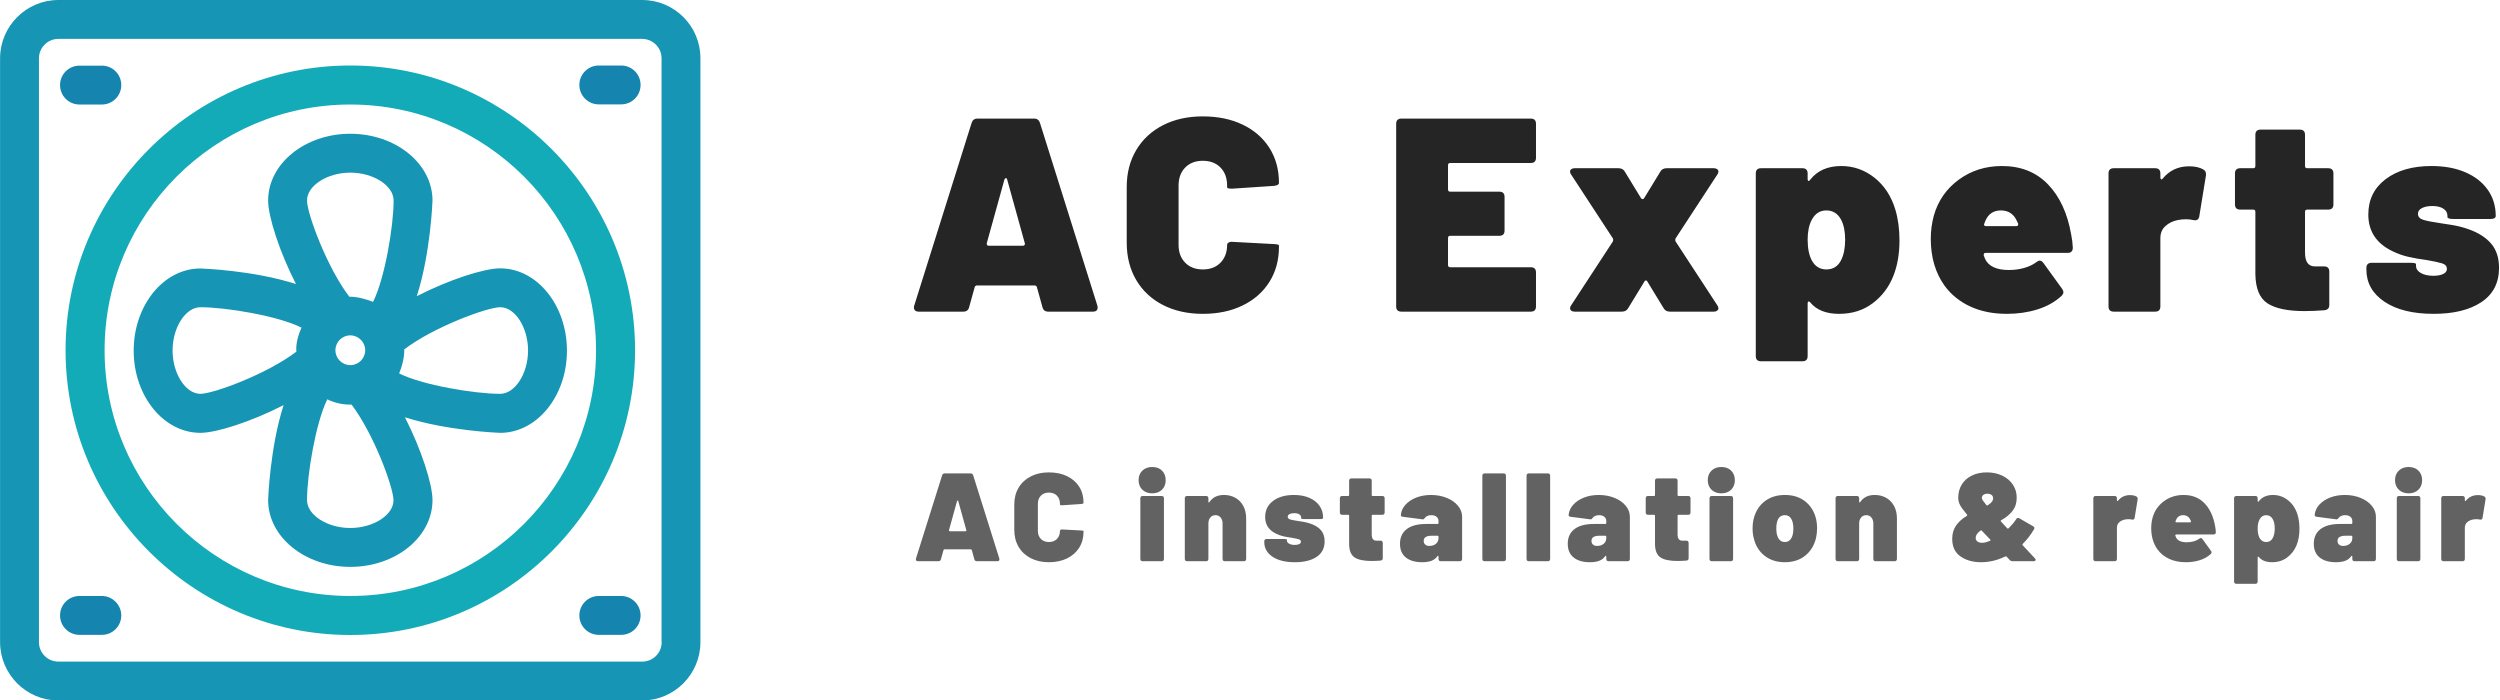
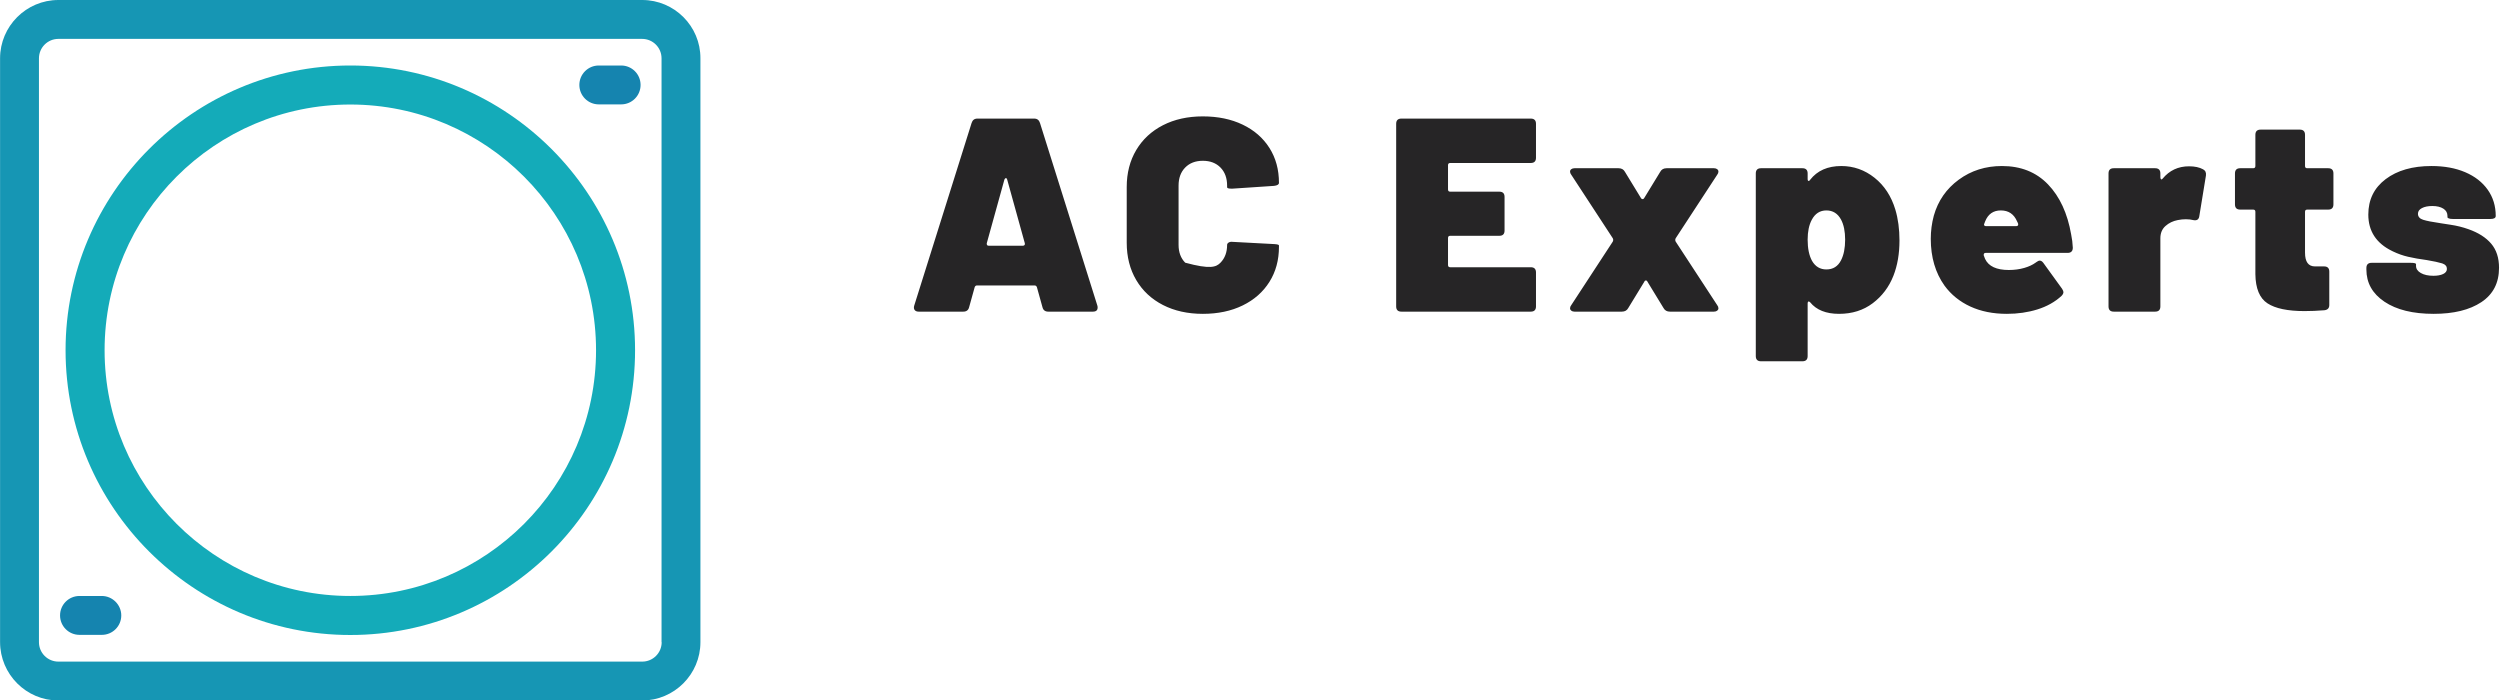
<svg xmlns="http://www.w3.org/2000/svg" width="1813px" height="508px" viewBox="0 0 1813 508" version="1.1">
  <title>Group Copy 3</title>
  <desc>Created with Sketch.</desc>
  <g id="Page-1" stroke="none" stroke-width="1" fill="none" fill-rule="evenodd">
    <g id="Group-Copy-3" fill-rule="nonzero">
      <g id="air-conditioner">
-         <path d="M362.75,194.6 C350.95,194.6 325.45,202.9 302.25,214.8 C312.25,183.9 313.65,145.9 313.65,145.4 C313.65,118.7 286.95,97 254.05,97 C221.15,97 194.45,118.7 194.45,145.4 C194.45,157.2 202.75,182.8 214.65,206 C183.75,196 145.95,194.7 145.35,194.7 C118.65,194.7 96.95,221.4 96.95,254.3 C96.95,287.2 118.65,313.9 145.35,313.9 C157.05,313.9 182.45,305.7 205.65,293.8 C195.75,324.6 194.45,362.2 194.45,362.7 C194.45,389.4 221.15,411.1 254.05,411.1 C286.95,411.1 313.65,389.4 313.65,362.7 C313.65,351 305.45,325.7 293.65,302.6 C324.45,312.5 362.15,313.9 362.75,313.9 C389.45,313.9 411.15,287.2 411.15,254.3 C411.15,221.4 389.45,194.6 362.75,194.6 Z M214.95,255 C193.65,271.3 154.65,285.6 145.35,285.6 C134.55,285.6 125.15,270.9 125.15,254.2 C125.15,237.5 134.55,222.8 145.35,222.8 C163.95,222.8 201.75,229.1 218.65,237.6 C213.85,248.2 214.95,254.8 214.95,255 Z M254.05,382.9 C237.35,382.9 222.65,373.5 222.65,362.7 C222.65,344.2 228.95,306.6 237.35,289.6 C242.75,292.2 248.75,293.6 254.95,293.4 C271.15,314.8 285.351,353.5 285.351,362.8 C285.45,373.4 270.75,382.9 254.05,382.9 Z M243.25,254 C243.25,248 248.15,243.2 254.05,243.2 C259.95,243.2 264.85,248.1 264.85,254 C264.85,260 259.95,264.8 254.05,264.8 C248.15,264.8 243.25,260 243.25,254 Z M270.55,218.9 C259.65,214.7 253.65,215.2 253.35,215.2 C237.05,193.9 222.65,154.8 222.65,145.4 C222.65,134.6 237.35,125.2 254.05,125.2 C270.75,125.2 285.45,134.6 285.45,145.4 C285.45,164.1 279.05,202 270.55,218.9 Z M362.75,285.6 C344.15,285.6 306.35,279.3 289.45,270.8 C293.65,260.7 293.15,253.7 293.15,253.4 C314.45,237.1 353.45,222.8 362.75,222.8 C373.55,222.8 382.95,237.5 382.95,254.2 C382.95,270.9 373.45,285.6 362.75,285.6 Z" id="Shape" fill="#1696B4" />
        <path d="M465.75,0 L42.35,0 C19.05,0 0.05,19 0.05,42.3 L0.05,465.6 C0.05,489 19.05,508 42.35,508 L465.65,508 C488.95,508 507.95,489 507.95,465.7 L507.95,42.3 C508.05,19 489.05,0 465.75,0 Z M465.75,479.8 L42.35,479.8 C34.55,479.8 28.25,473.5 28.25,465.7 L28.25,42.3 C28.25,34.5 34.55,28.2 42.35,28.2 L465.65,28.2 C473.45,28.2 479.75,34.5 479.75,42.3 L479.75,465.7 L479.85,465.7 C479.85,473.5 473.55,479.8 465.75,479.8 Z" id="Shape" fill="#1696B4" />
        <path d="M254.05,47.5 C140.25,47.5 47.55,140.2 47.55,254 C47.55,367.8 140.15,460.5 254.05,460.5 C367.95,460.5 460.55,367.8 460.55,254 C460.55,140.2 367.85,47.5 254.05,47.5 Z M254.05,432.2 C155.75,432.2 75.85,352.2 75.85,254 C75.85,155.7 155.85,75.8 254.05,75.8 C352.35,75.8 432.25,155.8 432.25,254 C432.25,352.3 352.35,432.2 254.05,432.2 Z" id="Shape" fill="#14ABB9" />
        <path d="M450.45,47.5 L434.25,47.5 C426.45,47.5 420.15,53.8 420.15,61.6 C420.15,69.4 426.45,75.7 434.25,75.7 L450.45,75.7 C458.25,75.7 464.55,69.4 464.55,61.6 C464.55,53.8 458.25,47.5 450.45,47.5 Z" id="Path" fill="#1584AF" />
-         <path d="M73.85,47.6 L57.65,47.6 C49.85,47.6 43.55,53.9 43.55,61.7 C43.55,69.5 49.85,75.8 57.65,75.8 L73.85,75.8 C81.65,75.8 87.95,69.5 87.95,61.7 C87.95,53.9 81.65,47.6 73.85,47.6 Z" id="Path" fill="#1584AF" />
-         <path d="M450.45,432.2 L434.25,432.2 C426.45,432.2 420.15,438.5 420.15,446.3 C420.15,454.1 426.45,460.4 434.25,460.4 L450.45,460.4 C458.25,460.4 464.55,454.1 464.55,446.3 C464.55,438.6 458.25,432.2 450.45,432.2 Z" id="Path" fill="#1584AF" />
        <path d="M73.85,432.2 L57.65,432.2 C49.85,432.2 43.55,438.5 43.55,446.3 C43.55,454.1 49.85,460.4 57.65,460.4 L73.85,460.4 C81.65,460.4 87.95,454.1 87.95,446.3 C87.95,438.6 81.55,432.2 73.85,432.2 Z" id="Path" fill="#1584AF" />
      </g>
-       <path d="M760.2,226 C757.933,226 756.533,224.933 756,222.8 L752,208.4 C751.733,207.467 751.133,207 750.2,207 L708.6,207 C707.667,207 707.067,207.467 706.8,208.4 L702.8,222.8 C702.267,224.933 700.867,226 698.6,226 L666.2,226 C664.867,226 663.9,225.6 663.3,224.8 C662.7,224 662.6,222.933 663,221.6 L704.6,89.2 C705.267,87.067 706.667,86 708.8,86 L750,86 C752.133,86 753.533,87.067 754.2,89.2 L795.8,221.6 C795.933,222 796,222.467 796,223 C796,225 794.867,226 792.6,226 L760.2,226 Z M715.6,176.8 C715.6,177.733 716.067,178.2 717,178.2 L741.8,178.2 C742.333,178.2 742.733,178.033 743,177.7 C743.267,177.367 743.333,176.933 743.2,176.4 L730.4,130.2 C730.267,129.533 729.967,129.2 729.5,129.2 C729.033,129.2 728.667,129.533 728.4,130.2 L715.6,176.4 L715.6,176.8 Z M872.3,227.6 C861.367,227.6 851.733,225.467 843.4,221.2 C835.067,216.933 828.6,210.9 824,203.1 C819.4,195.3 817.1,186.267 817.1,176 L817.1,135.6 C817.1,125.467 819.4,116.533 824,108.8 C828.6,101.067 835.067,95.067 843.4,90.8 C851.733,86.533 861.367,84.4 872.3,84.4 C883.233,84.4 892.867,86.4 901.2,90.4 C909.533,94.4 916,100.033 920.6,107.3 C925.2,114.567 927.5,123 927.5,132.6 C927.5,133.8 926.3,134.533 923.9,134.8 L893.9,136.8 L892.9,136.8 C890.9,136.8 889.9,136.467 889.9,135.8 L889.9,134.6 C889.9,129.133 888.3,124.767 885.1,121.5 C881.9,118.233 877.633,116.6 872.3,116.6 C866.967,116.6 862.7,118.233 859.5,121.5 C856.3,124.767 854.7,129.133 854.7,134.6 L854.7,177.6 C854.7,182.933 856.3,187.233 859.5,190.5 C862.7,193.767 866.967,195.4 872.3,195.4 C877.633,195.4 881.9,193.767 885.1,190.5 C888.3,187.233 889.9,182.933 889.9,177.6 C889.9,176.933 890.267,176.367 891,175.9 C891.733,175.433 892.7,175.267 893.9,175.4 L923.9,177 L924.433,177.034 C926.478,177.186 927.5,177.508 927.5,178 L927.5,179 C927.5,188.6 925.2,197.067 920.6,204.4 C916,211.733 909.533,217.433 901.2,221.5 C892.867,225.567 883.233,227.6 872.3,227.6 Z M1113.9,114.4 C1113.9,116.933 1112.633,118.2 1110.1,118.2 L1051.7,118.2 C1050.633,118.2 1050.1,118.733 1050.1,119.8 L1050.1,137.4 C1050.1,138.467 1050.633,139 1051.7,139 L1087.3,139 C1089.833,139 1091.1,140.267 1091.1,142.8 L1091.1,167.2 C1091.1,169.733 1089.833,171 1087.3,171 L1051.7,171 C1050.633,171 1050.1,171.533 1050.1,172.6 L1050.1,192.2 C1050.1,193.267 1050.633,193.8 1051.7,193.8 L1110.1,193.8 C1112.633,193.8 1113.9,195.067 1113.9,197.6 L1113.9,222.2 C1113.9,224.733 1112.633,226 1110.1,226 L1016.3,226 C1013.767,226 1012.5,224.733 1012.5,222.2 L1012.5,89.8 C1012.5,87.267 1013.767,86 1016.3,86 L1110.1,86 C1112.633,86 1113.9,87.267 1113.9,89.8 L1113.9,114.4 Z M1141.8,226 C1140.867,226 1140.1,225.767 1139.5,225.3 C1138.9,224.833 1138.6,224.267 1138.6,223.6 C1138.6,222.8 1138.867,222.067 1139.4,221.4 L1169.6,175.2 C1170,174.4 1170,173.6 1169.6,172.8 L1139.4,126.6 C1138.867,125.933 1138.6,125.2 1138.6,124.4 C1138.6,123.733 1138.9,123.167 1139.5,122.7 C1140.1,122.233 1140.867,122 1141.8,122 L1173.8,122 C1175.933,122 1177.467,122.867 1178.4,124.6 L1190,143.6 C1190.267,144.133 1190.667,144.4 1191.2,144.4 C1191.733,144.4 1192.133,144.133 1192.4,143.6 L1204,124.6 C1204.933,122.867 1206.467,122 1208.6,122 L1243,122 C1243.933,122 1244.7,122.233 1245.3,122.7 C1245.9,123.167 1246.2,123.733 1246.2,124.4 C1246.2,125.2 1245.933,125.933 1245.4,126.6 L1215.2,172.8 C1214.8,173.6 1214.8,174.4 1215.2,175.2 L1245.4,221.4 C1245.933,222.067 1246.2,222.8 1246.2,223.6 C1246.2,224.267 1245.9,224.833 1245.3,225.3 C1244.7,225.767 1243.933,226 1243,226 L1211,226 C1208.867,226 1207.333,225.133 1206.4,223.4 L1194.8,204.4 C1194.533,203.733 1194.133,203.4 1193.6,203.4 C1193.067,203.4 1192.667,203.733 1192.4,204.4 L1180.8,223.4 C1179.867,225.133 1178.333,226 1176.2,226 L1141.8,226 Z M1374.5,152 C1376.5,158.667 1377.5,166.133 1377.5,174.4 C1377.5,184 1376.033,192.533 1373.1,200 C1369.9,208.133 1364.9,214.767 1358.1,219.9 C1351.3,225.033 1343.167,227.6 1333.7,227.6 C1324.233,227.6 1317.233,224.8 1312.7,219.2 C1312.167,218.667 1311.733,218.5 1311.4,218.7 C1311.067,218.9 1310.9,219.333 1310.9,220 L1310.9,258.2 C1310.9,260.733 1309.633,262 1307.1,262 L1277.1,262 C1274.567,262 1273.3,260.733 1273.3,258.2 L1273.3,125.8 C1273.3,123.267 1274.567,122 1277.1,122 L1307.1,122 C1309.633,122 1310.9,123.267 1310.9,125.8 L1310.9,130 C1310.9,130.667 1311.1,131.067 1311.5,131.2 C1311.9,131.333 1312.3,131.067 1312.7,130.4 C1317.9,123.733 1325.433,120.4 1335.3,120.4 C1344.233,120.4 1352.267,123.233 1359.4,128.9 C1366.533,134.567 1371.567,142.267 1374.5,152 Z M1335.1,188.8 C1337.1,184.933 1338.1,179.933 1338.1,173.8 C1338.1,167.8 1337.1,162.933 1335.1,159.2 C1332.7,154.8 1329.167,152.6 1324.5,152.6 C1319.833,152.6 1316.3,154.867 1313.9,159.4 C1311.9,163.133 1310.9,167.933 1310.9,173.8 C1310.9,180.2 1311.967,185.333 1314.1,189.2 C1316.5,193.333 1319.967,195.4 1324.5,195.4 C1329.3,195.4 1332.833,193.2 1335.1,188.8 Z M1456.8,195.8 C1460.8,195.8 1464.533,195.3 1468,194.3 C1471.263,193.359 1473.994,192.093 1476.194,190.502 L1476.6,190.2 C1477.667,189.4 1478.533,189 1479.2,189 C1480.133,189 1481,189.533 1481.8,190.6 L1495.4,209.4 C1496.067,210.467 1496.4,211.267 1496.4,211.8 C1496.4,212.733 1495.933,213.667 1495,214.6 C1490.2,219 1484.367,222.267 1477.5,224.4 C1470.633,226.533 1463.267,227.6 1455.4,227.6 C1445.4,227.6 1436.567,225.833 1428.9,222.3 C1421.233,218.767 1415,213.733 1410.2,207.2 C1403.533,197.867 1400.2,186.533 1400.2,173.2 C1400.2,167.467 1400.933,161.867 1402.4,156.4 C1405.467,145.6 1411.5,136.9 1420.5,130.3 C1429.5,123.7 1439.933,120.4 1451.8,120.4 C1465.533,120.4 1476.667,124.833 1485.2,133.7 C1493.733,142.567 1499.333,154.667 1502,170 C1502.667,173.2 1503.067,176.4 1503.2,179.6 C1503.2,182.133 1501.933,183.4 1499.4,183.4 L1440,183.4 C1438.933,183.4 1438.467,184 1438.6,185.2 L1439.6,187.8 C1442.133,193.133 1447.867,195.8 1456.8,195.8 Z M1451,152.6 C1445.533,152.6 1441.733,155.267 1439.6,160.6 L1439,162.2 L1438.8,162.8 C1438.8,163.6 1439.333,164 1440.4,164 L1462,164 C1463.067,164 1463.6,163.6 1463.6,162.8 C1463.6,162.4 1463.5,162 1463.3,161.6 L1462.8,160.6 C1460.533,155.267 1456.6,152.6 1451,152.6 Z M1587.5,120.6 C1591.633,120.6 1595.033,121.333 1597.7,122.8 C1599.367,123.697 1600.047,125.211 1599.741,127.341 L1594.9,157 C1594.5,159.267 1593.033,160.133 1590.5,159.6 C1589.033,159.2 1587.233,159 1585.1,159 C1583.233,159 1581.3,159.2 1579.3,159.6 C1575.833,160.267 1572.867,161.7 1570.4,163.9 C1567.933,166.1 1566.7,169.067 1566.7,172.8 L1566.7,222.2 C1566.7,224.733 1565.433,226 1562.9,226 L1532.9,226 C1530.367,226 1529.1,224.733 1529.1,222.2 L1529.1,125.8 C1529.1,123.267 1530.367,122 1532.9,122 L1562.9,122 C1565.433,122 1566.7,123.267 1566.7,125.8 L1566.7,128.6 C1566.7,129.267 1566.867,129.733 1567.2,130 C1567.533,130.267 1567.9,130.133 1568.3,129.6 C1573.233,123.6 1579.633,120.6 1587.5,120.6 Z M1692.2,148.2 C1692.2,150.733 1690.933,152 1688.4,152 L1673.2,152 C1672.133,152 1671.6,152.533 1671.6,153.6 L1671.6,183.2 C1671.6,189.867 1674,193.2 1678.8,193.2 L1685.4,193.2 C1687.933,193.2 1689.2,194.467 1689.2,197 L1689.2,221.2 C1689.2,223.467 1688,224.733 1685.6,225 C1680.4,225.4 1675.6,225.6 1671.2,225.6 C1659.067,225.6 1650.133,223.733 1644.4,220 C1638.667,216.267 1635.733,209.2 1635.6,198.8 L1635.6,153.6 C1635.6,152.533 1635.067,152 1634,152 L1624.6,152 C1622.067,152 1620.8,150.733 1620.8,148.2 L1620.8,125.8 C1620.8,123.267 1622.067,122 1624.6,122 L1634,122 C1635.067,122 1635.6,121.467 1635.6,120.4 L1635.6,97.8 C1635.6,95.267 1636.867,94 1639.4,94 L1667.8,94 C1670.333,94 1671.6,95.267 1671.6,97.8 L1671.6,120.4 C1671.6,121.467 1672.133,122 1673.2,122 L1688.4,122 C1690.933,122 1692.2,123.267 1692.2,125.8 L1692.2,148.2 Z M1764.9,227.6 C1749.833,227.6 1737.933,224.667 1729.2,218.8 C1720.467,212.933 1716.1,205.133 1716.1,195.4 L1716.1,194.4 C1716.1,191.867 1717.367,190.6 1719.9,190.6 L1748.3,190.6 C1750.833,190.6 1752.1,190.933 1752.1,191.6 L1752.1,192.8 C1752.1,194.933 1753.267,196.667 1755.6,198 C1757.933,199.333 1760.967,200 1764.7,200 C1767.633,200 1770,199.567 1771.8,198.7 C1773.6,197.833 1774.5,196.6 1774.5,195 C1774.5,193.133 1773.433,191.833 1771.3,191.1 L1770.851,190.952 C1768.653,190.255 1765.002,189.471 1759.9,188.6 C1754.833,187.933 1750.3,187.133 1746.3,186.2 C1742.567,185.329 1738.949,184.051 1735.448,182.367 L1734.7,182 C1723.233,176.4 1717.5,167.6 1717.5,155.6 C1717.5,144.8 1721.7,136.233 1730.1,129.9 C1738.5,123.567 1749.567,120.4 1763.3,120.4 C1772.633,120.4 1780.8,121.9 1787.8,124.9 C1794.8,127.9 1800.233,132.133 1804.1,137.6 C1807.967,143.067 1809.9,149.4 1809.9,156.6 C1809.9,158.067 1808.633,158.8 1806.1,158.8 L1778.7,158.8 C1777.5,158.8 1776.567,158.667 1775.9,158.4 C1775.233,158.133 1774.9,157.867 1774.9,157.6 L1774.9,156.6 C1774.9,154.333 1773.9,152.567 1771.9,151.3 C1769.9,150.033 1767.233,149.4 1763.9,149.4 C1760.833,149.4 1758.333,149.9 1756.4,150.9 C1754.467,151.9 1753.5,153.267 1753.5,155 C1753.5,157.133 1754.767,158.6 1757.3,159.4 C1759.833,160.2 1763.9,161 1769.5,161.8 L1770.052,161.899 C1771.163,162.088 1773.545,162.455 1777.2,163 C1781.667,163.667 1785.967,164.733 1790.1,166.2 C1797.3,168.733 1802.8,172.233 1806.6,176.7 C1810.4,181.167 1812.3,187 1812.3,194.2 C1812.3,205.133 1808.033,213.433 1799.5,219.1 C1790.967,224.767 1779.433,227.6 1764.9,227.6 Z" id="ACExperts" fill="#262526" />
-       <path d="M708.501,407 C707.534,407 706.914,406.573 706.64,405.72 L704.77,398.992 C704.649,398.567 704.376,398.355 703.951,398.355 L685.023,398.355 C684.598,398.355 684.325,398.567 684.204,398.992 L682.384,405.544 C682.141,406.515 681.504,407 680.473,407 L665.731,407 C665.124,407 664.685,406.818 664.412,406.454 C664.138,406.09 664.093,405.605 664.275,404.998 L683.203,344.756 C683.506,343.785 684.143,343.3 685.114,343.3 L703.86,343.3 C704.831,343.3 705.468,343.785 705.771,344.756 L724.699,404.998 C724.76,405.18 724.79,405.392 724.79,405.635 C724.79,406.545 724.274,407 723.243,407 L708.501,407 Z M688.208,384.614 C688.208,385.039 688.42,385.251 688.845,385.251 L700.129,385.251 C700.372,385.251 700.554,385.175 700.675,385.024 C700.796,384.872 700.827,384.675 700.766,384.432 L694.942,363.411 C694.881,363.108 694.745,362.956 694.533,362.956 C694.32,362.956 694.153,363.108 694.032,363.411 L688.208,384.432 L688.208,384.614 Z M760.672,407.728 C755.697,407.728 751.314,406.757 747.523,404.816 C743.731,402.875 740.789,400.13 738.696,396.58 C736.602,393.031 735.556,388.921 735.556,384.25 L735.556,365.868 C735.556,361.257 736.602,357.193 738.696,353.674 C740.789,350.155 743.731,347.425 747.523,345.484 C751.314,343.543 755.697,342.572 760.672,342.572 C765.647,342.572 770.03,343.482 773.822,345.302 C777.613,347.122 780.555,349.685 782.649,352.991 C784.742,356.298 785.788,360.135 785.788,364.503 C785.788,365.049 785.242,365.383 784.15,365.504 L770.5,366.414 L770.045,366.414 C769.135,366.414 768.68,366.262 768.68,365.959 L768.68,365.413 C768.68,362.926 767.952,360.939 766.496,359.452 C765.04,357.966 763.099,357.223 760.672,357.223 C758.245,357.223 756.304,357.966 754.848,359.452 C753.392,360.939 752.664,362.926 752.664,365.413 L752.664,384.978 C752.664,387.405 753.392,389.361 754.848,390.848 C756.304,392.334 758.245,393.077 760.672,393.077 C763.099,393.077 765.04,392.334 766.496,390.848 C767.952,389.361 768.68,387.405 768.68,384.978 C768.68,384.675 768.847,384.417 769.181,384.204 C769.514,383.992 769.954,383.916 770.5,383.977 L784.15,384.705 C785.242,384.766 785.788,384.917 785.788,385.16 L785.788,385.615 C785.788,389.983 784.742,393.835 782.649,397.172 C780.555,400.509 777.613,403.102 773.822,404.952 C770.03,406.803 765.647,407.728 760.672,407.728 Z M835.53,357.769 C832.618,357.769 830.252,356.889 828.432,355.13 C826.612,353.371 825.702,351.065 825.702,348.214 C825.702,345.363 826.612,343.057 828.432,341.298 C830.252,339.539 832.618,338.659 835.53,338.659 C838.503,338.659 840.884,339.539 842.673,341.298 C844.463,343.057 845.358,345.363 845.358,348.214 C845.358,351.065 844.463,353.371 842.673,355.13 C840.884,356.889 838.503,357.769 835.53,357.769 Z M828.705,407 C827.552,407 826.976,406.424 826.976,405.271 L826.976,361.409 C826.976,360.256 827.552,359.68 828.705,359.68 L842.355,359.68 C843.508,359.68 844.084,360.256 844.084,361.409 L844.084,405.271 C844.084,406.424 843.508,407 842.355,407 L828.705,407 Z M887.61,358.952 C890.643,358.952 893.373,359.619 895.8,360.954 C898.227,362.289 900.153,364.245 901.578,366.824 C903.004,369.402 903.717,372.45 903.717,375.969 L903.717,405.271 C903.717,406.424 903.141,407 901.988,407 L888.338,407 C887.185,407 886.609,406.424 886.609,405.271 L886.609,379.7 C886.609,377.88 886.139,376.409 885.198,375.286 C884.258,374.164 883.03,373.603 881.513,373.603 C879.936,373.603 878.677,374.164 877.736,375.286 C876.796,376.409 876.326,377.88 876.326,379.7 L876.326,405.271 C876.326,406.424 875.75,407 874.597,407 L860.947,407 C859.794,407 859.218,406.424 859.218,405.271 L859.218,361.409 C859.218,360.256 859.794,359.68 860.947,359.68 L874.597,359.68 C875.75,359.68 876.326,360.256 876.326,361.409 L876.326,363.775 C876.326,364.078 876.402,364.276 876.553,364.366 C876.705,364.457 876.872,364.382 877.054,364.139 C879.359,360.681 882.878,358.952 887.61,358.952 Z M939.053,407.728 C932.198,407.728 926.783,406.393 922.809,403.724 C918.836,401.055 916.849,397.506 916.849,393.077 L916.849,392.622 C916.849,391.469 917.425,390.893 918.578,390.893 L931.5,390.893 C932.653,390.893 933.229,391.045 933.229,391.348 L933.229,391.894 C933.229,392.865 933.76,393.653 934.822,394.26 C935.883,394.867 937.263,395.17 938.962,395.17 C940.297,395.17 941.373,394.973 942.192,394.579 C943.012,394.184 943.421,393.623 943.421,392.895 C943.421,392.046 942.936,391.454 941.965,391.12 C940.994,390.787 939.265,390.408 936.778,389.983 C934.473,389.68 932.41,389.316 930.59,388.891 C928.77,388.466 927.011,387.829 925.312,386.98 C920.095,384.432 917.486,380.428 917.486,374.968 C917.486,370.054 919.397,366.156 923.219,363.274 C927.041,360.393 932.076,358.952 938.325,358.952 C942.572,358.952 946.287,359.634 949.472,361 C952.658,362.365 955.13,364.291 956.889,366.778 C958.648,369.265 959.528,372.147 959.528,375.423 C959.528,376.09 958.952,376.424 957.799,376.424 L945.332,376.424 C944.786,376.424 944.361,376.363 944.058,376.242 C943.755,376.121 943.603,375.999 943.603,375.878 L943.603,375.423 C943.603,374.392 943.148,373.588 942.238,373.012 C941.328,372.435 940.115,372.147 938.598,372.147 C937.203,372.147 936.065,372.374 935.186,372.829 C934.306,373.285 933.866,373.906 933.866,374.695 C933.866,375.666 934.442,376.333 935.595,376.697 C936.748,377.061 938.598,377.425 941.146,377.789 L941.869,377.911 C942.465,378.006 943.391,378.147 944.649,378.335 C946.682,378.638 948.638,379.124 950.519,379.791 C953.795,380.944 956.297,382.536 958.027,384.568 C959.756,386.601 960.62,389.255 960.62,392.531 C960.62,397.506 958.679,401.282 954.796,403.861 C950.913,406.439 945.666,407.728 939.053,407.728 Z M1004.146,371.601 C1004.146,372.754 1003.57,373.33 1002.417,373.33 L995.501,373.33 C995.016,373.33 994.773,373.573 994.773,374.058 L994.773,387.526 C994.773,390.559 995.865,392.076 998.049,392.076 L1001.052,392.076 C1002.205,392.076 1002.781,392.652 1002.781,393.805 L1002.781,404.816 C1002.781,405.847 1002.235,406.424 1001.143,406.545 C998.777,406.727 996.593,406.818 994.591,406.818 C989.07,406.818 985.006,405.969 982.397,404.27 C979.788,402.571 978.454,399.356 978.393,394.624 L978.393,374.058 C978.393,373.573 978.15,373.33 977.665,373.33 L973.388,373.33 C972.235,373.33 971.659,372.754 971.659,371.601 L971.659,361.409 C971.659,360.256 972.235,359.68 973.388,359.68 L977.665,359.68 C978.15,359.68 978.393,359.437 978.393,358.952 L978.393,348.669 C978.393,347.516 978.969,346.94 980.122,346.94 L993.044,346.94 C994.197,346.94 994.773,347.516 994.773,348.669 L994.773,358.952 C994.773,359.437 995.016,359.68 995.501,359.68 L1002.417,359.68 C1003.57,359.68 1004.146,360.256 1004.146,361.409 L1004.146,371.601 Z M1037.753,358.952 C1041.878,358.952 1045.67,359.65 1049.128,361.045 C1052.586,362.44 1055.316,364.351 1057.318,366.778 C1059.32,369.205 1060.321,371.844 1060.321,374.695 L1060.321,405.271 C1060.321,406.424 1059.745,407 1058.592,407 L1044.942,407 C1043.789,407 1043.213,406.424 1043.213,405.271 L1043.213,403.633 C1043.213,403.33 1043.137,403.148 1042.986,403.087 C1042.834,403.026 1042.637,403.117 1042.394,403.36 C1041.363,404.877 1039.937,405.984 1038.117,406.682 C1036.297,407.379 1034.022,407.728 1031.292,407.728 C1026.317,407.728 1022.404,406.591 1019.553,404.315 C1016.702,402.04 1015.276,398.719 1015.276,394.351 C1015.276,389.74 1016.899,386.191 1020.144,383.704 C1023.39,381.217 1028.107,379.973 1034.295,379.973 L1042.485,379.973 C1042.97,379.973 1043.213,379.73 1043.213,379.245 L1043.213,377.88 C1043.213,376.606 1042.743,375.575 1041.803,374.786 C1040.862,373.997 1039.603,373.603 1038.026,373.603 C1036.995,373.603 1036.07,373.77 1035.251,374.103 C1034.431,374.437 1033.84,374.877 1033.476,375.423 C1033.112,375.908 1032.809,376.242 1032.566,376.424 C1032.323,376.606 1031.959,376.667 1031.474,376.606 L1017.46,374.786 C1016.368,374.665 1015.852,374.21 1015.913,373.421 C1016.156,370.691 1017.263,368.234 1019.235,366.05 C1021.206,363.866 1023.8,362.137 1027.015,360.863 C1030.23,359.589 1033.81,358.952 1037.753,358.952 Z M1036.57,395.898 C1038.511,395.898 1040.104,395.382 1041.348,394.351 C1042.591,393.32 1043.213,391.924 1043.213,390.165 L1043.213,389.255 C1043.213,388.77 1042.97,388.527 1042.485,388.527 L1038.208,388.527 C1034.386,388.527 1032.475,389.771 1032.475,392.258 C1032.475,393.35 1032.824,394.23 1033.522,394.897 C1034.219,395.564 1035.235,395.898 1036.57,395.898 Z M1076.729,407 C1075.576,407 1075,406.424 1075,405.271 L1075,345.029 C1075,343.876 1075.576,343.3 1076.729,343.3 L1090.379,343.3 C1091.532,343.3 1092.108,343.876 1092.108,345.029 L1092.108,405.271 C1092.108,406.424 1091.532,407 1090.379,407 L1076.729,407 Z M1108.789,407 C1107.636,407 1107.06,406.424 1107.06,405.271 L1107.06,345.029 C1107.06,343.876 1107.636,343.3 1108.789,343.3 L1122.439,343.3 C1123.592,343.3 1124.168,343.876 1124.168,345.029 L1124.168,405.271 C1124.168,406.424 1123.592,407 1122.439,407 L1108.789,407 Z M1159.413,358.952 C1163.538,358.952 1167.33,359.65 1170.788,361.045 C1174.246,362.44 1176.976,364.351 1178.978,366.778 C1180.98,369.205 1181.981,371.844 1181.981,374.695 L1181.981,405.271 C1181.981,406.424 1181.405,407 1180.252,407 L1166.602,407 C1165.449,407 1164.873,406.424 1164.873,405.271 L1164.873,403.633 C1164.873,403.33 1164.797,403.148 1164.646,403.087 C1164.494,403.026 1164.297,403.117 1164.054,403.36 C1163.023,404.877 1161.597,405.984 1159.777,406.682 C1157.957,407.379 1155.682,407.728 1152.952,407.728 C1147.977,407.728 1144.064,406.591 1141.213,404.315 C1138.362,402.04 1136.936,398.719 1136.936,394.351 C1136.936,389.74 1138.559,386.191 1141.804,383.704 C1145.05,381.217 1149.767,379.973 1155.955,379.973 L1164.145,379.973 C1164.63,379.973 1164.873,379.73 1164.873,379.245 L1164.873,377.88 C1164.873,376.606 1164.403,375.575 1163.463,374.786 C1162.522,373.997 1161.263,373.603 1159.686,373.603 C1158.655,373.603 1157.729,373.77 1156.91,374.103 C1156.091,374.437 1155.5,374.877 1155.136,375.423 C1154.772,375.908 1154.469,376.242 1154.226,376.424 C1153.983,376.606 1153.619,376.667 1153.134,376.606 L1139.12,374.786 C1138.028,374.665 1137.512,374.21 1137.573,373.421 C1137.816,370.691 1138.923,368.234 1140.895,366.05 C1142.866,363.866 1145.46,362.137 1148.675,360.863 C1151.89,359.589 1155.47,358.952 1159.413,358.952 Z M1158.23,395.898 C1160.171,395.898 1161.764,395.382 1163.007,394.351 C1164.251,393.32 1164.873,391.924 1164.873,390.165 L1164.873,389.255 C1164.873,388.77 1164.63,388.527 1164.145,388.527 L1159.868,388.527 C1156.046,388.527 1154.135,389.771 1154.135,392.258 C1154.135,393.35 1154.484,394.23 1155.181,394.897 C1155.879,395.564 1156.895,395.898 1158.23,395.898 Z M1225.962,371.601 C1225.962,372.754 1225.386,373.33 1224.233,373.33 L1217.317,373.33 C1216.832,373.33 1216.589,373.573 1216.589,374.058 L1216.589,387.526 C1216.589,390.559 1217.681,392.076 1219.865,392.076 L1222.868,392.076 C1224.021,392.076 1224.597,392.652 1224.597,393.805 L1224.597,404.816 C1224.597,405.847 1224.051,406.424 1222.959,406.545 C1220.593,406.727 1218.409,406.818 1216.407,406.818 C1210.886,406.818 1206.822,405.969 1204.213,404.27 C1201.604,402.571 1200.27,399.356 1200.209,394.624 L1200.209,374.058 C1200.209,373.573 1199.966,373.33 1199.481,373.33 L1195.204,373.33 C1194.051,373.33 1193.475,372.754 1193.475,371.601 L1193.475,361.409 C1193.475,360.256 1194.051,359.68 1195.204,359.68 L1199.481,359.68 C1199.966,359.68 1200.209,359.437 1200.209,358.952 L1200.209,348.669 C1200.209,347.516 1200.785,346.94 1201.938,346.94 L1214.86,346.94 C1216.013,346.94 1216.589,347.516 1216.589,348.669 L1216.589,358.952 C1216.589,359.437 1216.832,359.68 1217.317,359.68 L1224.233,359.68 C1225.386,359.68 1225.962,360.256 1225.962,361.409 L1225.962,371.601 Z M1248.285,357.769 C1245.373,357.769 1243.007,356.889 1241.187,355.13 C1239.367,353.371 1238.457,351.065 1238.457,348.214 C1238.457,345.363 1239.367,343.057 1241.187,341.298 C1243.007,339.539 1245.373,338.659 1248.285,338.659 C1251.258,338.659 1253.639,339.539 1255.428,341.298 C1257.218,343.057 1258.113,345.363 1258.113,348.214 C1258.113,351.065 1257.218,353.371 1255.428,355.13 C1253.639,356.889 1251.258,357.769 1248.285,357.769 Z M1241.46,407 C1240.307,407 1239.731,406.424 1239.731,405.271 L1239.731,361.409 C1239.731,360.256 1240.307,359.68 1241.46,359.68 L1255.11,359.68 C1256.263,359.68 1256.839,360.256 1256.839,361.409 L1256.839,405.271 C1256.839,406.424 1256.263,407 1255.11,407 L1241.46,407 Z M1294.359,407.728 C1288.596,407.728 1283.727,406.181 1279.754,403.087 C1275.78,399.993 1273.156,395.807 1271.882,390.529 C1271.275,388.345 1270.972,385.918 1270.972,383.249 C1270.972,380.276 1271.336,377.577 1272.064,375.15 C1273.52,370.115 1276.204,366.156 1280.118,363.274 C1284.031,360.393 1288.808,358.952 1294.45,358.952 C1300.092,358.952 1304.839,360.393 1308.691,363.274 C1312.544,366.156 1315.198,370.054 1316.654,374.968 C1317.382,377.516 1317.746,380.216 1317.746,383.067 C1317.746,385.372 1317.503,387.678 1317.018,389.983 C1315.744,395.443 1313.12,399.765 1309.147,402.95 C1305.173,406.136 1300.244,407.728 1294.359,407.728 Z M1294.359,393.077 C1295.936,393.077 1297.21,392.546 1298.181,391.485 C1299.152,390.423 1299.819,389.012 1300.183,387.253 C1300.426,386.1 1300.547,384.735 1300.547,383.158 C1300.547,381.763 1300.395,380.367 1300.092,378.972 C1299.182,375.393 1297.271,373.603 1294.359,373.603 C1291.326,373.603 1289.415,375.393 1288.626,378.972 C1288.323,380.003 1288.171,381.399 1288.171,383.158 C1288.171,384.735 1288.292,386.1 1288.535,387.253 C1289.445,391.136 1291.386,393.077 1294.359,393.077 Z M1359.543,358.952 C1362.576,358.952 1365.306,359.619 1367.733,360.954 C1370.16,362.289 1372.086,364.245 1373.512,366.824 C1374.937,369.402 1375.65,372.45 1375.65,375.969 L1375.65,405.271 C1375.65,406.424 1375.074,407 1373.921,407 L1360.271,407 C1359.118,407 1358.542,406.424 1358.542,405.271 L1358.542,379.7 C1358.542,377.88 1358.072,376.409 1357.131,375.286 C1356.191,374.164 1354.963,373.603 1353.446,373.603 C1351.869,373.603 1350.61,374.164 1349.669,375.286 C1348.729,376.409 1348.259,377.88 1348.259,379.7 L1348.259,405.271 C1348.259,406.424 1347.683,407 1346.53,407 L1332.88,407 C1331.727,407 1331.151,406.424 1331.151,405.271 L1331.151,361.409 C1331.151,360.256 1331.727,359.68 1332.88,359.68 L1346.53,359.68 C1347.683,359.68 1348.259,360.256 1348.259,361.409 L1348.259,363.775 C1348.259,364.078 1348.335,364.276 1348.486,364.366 C1348.638,364.457 1348.805,364.382 1348.987,364.139 C1351.292,360.681 1354.811,358.952 1359.543,358.952 Z M1466.888,395.443 L1475.715,404.907 C1476.079,405.271 1476.261,405.635 1476.261,405.999 C1476.261,406.302 1476.109,406.545 1475.806,406.727 C1475.503,406.909 1475.139,407 1474.714,407 L1459.608,407 C1458.759,407 1458.031,406.697 1457.424,406.09 L1455.24,403.724 C1454.997,403.421 1454.664,403.36 1454.239,403.542 C1448.476,406.333 1442.621,407.728 1436.676,407.728 C1430.791,407.728 1425.832,406.333 1421.797,403.542 C1417.763,400.751 1415.746,396.505 1415.746,390.802 C1415.746,386.98 1416.686,383.734 1418.567,381.065 C1420.448,378.396 1423.026,376.09 1426.302,374.149 C1426.484,374.028 1426.59,373.861 1426.62,373.649 C1426.651,373.436 1426.575,373.239 1426.393,373.057 L1425.774,372.327 C1423.57,369.702 1422.093,367.625 1421.342,366.096 C1420.524,364.427 1420.114,362.744 1420.114,361.045 C1420.114,357.405 1420.963,354.19 1422.662,351.399 C1424.361,348.608 1426.787,346.44 1429.942,344.892 C1433.097,343.345 1436.737,342.572 1440.862,342.572 C1444.987,342.572 1448.688,343.345 1451.964,344.892 C1455.24,346.44 1457.818,348.608 1459.699,351.399 C1461.58,354.19 1462.52,357.375 1462.52,360.954 C1462.52,364.715 1461.519,367.885 1459.517,370.464 C1457.515,373.042 1454.785,375.302 1451.327,377.243 C1450.842,377.425 1450.781,377.759 1451.145,378.244 L1455.604,383.067 C1455.968,383.431 1456.332,383.431 1456.696,383.067 C1459.062,380.701 1460.852,378.547 1462.065,376.606 C1462.429,375.939 1462.914,375.605 1463.521,375.605 C1463.885,375.605 1464.188,375.696 1464.431,375.878 L1474.35,381.611 C1475.017,381.975 1475.351,382.43 1475.351,382.976 C1475.351,383.158 1475.23,383.492 1474.987,383.977 C1472.682,387.86 1470.012,391.318 1466.979,394.351 C1466.615,394.715 1466.585,395.079 1466.888,395.443 Z M1441.226,358.042 C1440.013,358.042 1439.042,358.33 1438.314,358.906 C1437.586,359.483 1437.222,360.196 1437.222,361.045 C1437.222,361.53 1437.434,362.107 1437.859,362.774 L1438.028,363.03 C1438.497,363.719 1439.32,364.787 1440.498,366.232 C1440.801,366.657 1441.135,366.717 1441.499,366.414 C1444.108,364.837 1445.412,363.168 1445.412,361.409 C1445.412,360.317 1445.033,359.483 1444.274,358.906 C1443.516,358.33 1442.5,358.042 1441.226,358.042 Z M1439.77,393.35 L1440,393.293 C1440.598,393.134 1441.613,392.789 1443.046,392.258 C1443.289,392.137 1443.44,391.985 1443.501,391.803 C1443.562,391.621 1443.501,391.439 1443.319,391.257 L1440.498,388.345 L1437.222,384.887 C1436.979,384.523 1436.646,384.493 1436.221,384.796 C1433.916,386.495 1432.763,388.254 1432.763,390.074 C1432.763,391.166 1433.172,392.03 1433.992,392.668 C1434.811,393.305 1435.948,393.623 1437.404,393.623 C1438.071,393.623 1438.86,393.532 1439.77,393.35 Z M1544.658,359.043 C1546.539,359.043 1548.086,359.377 1549.299,360.044 C1550.088,360.469 1550.391,361.197 1550.209,362.228 L1548.025,375.605 C1547.843,376.636 1547.176,377.031 1546.023,376.788 C1545.356,376.606 1544.537,376.515 1543.566,376.515 C1542.717,376.515 1541.837,376.606 1540.927,376.788 C1539.35,377.091 1538,377.743 1536.878,378.745 C1535.755,379.746 1535.194,381.095 1535.194,382.794 L1535.194,405.271 C1535.194,406.424 1534.618,407 1533.465,407 L1519.815,407 C1518.662,407 1518.086,406.424 1518.086,405.271 L1518.086,361.409 C1518.086,360.256 1518.662,359.68 1519.815,359.68 L1533.465,359.68 C1534.618,359.68 1535.194,360.256 1535.194,361.409 L1535.194,362.683 C1535.194,362.986 1535.27,363.199 1535.421,363.32 C1535.554,363.426 1535.699,363.393 1535.854,363.22 L1535.922,363.138 C1538.167,360.408 1541.079,359.043 1544.658,359.043 Z M1585.818,393.259 C1587.638,393.259 1589.337,393.032 1590.914,392.577 C1592.348,392.163 1593.556,391.611 1594.539,390.922 L1594.827,390.711 C1595.312,390.347 1595.707,390.165 1596.01,390.165 C1596.435,390.165 1596.829,390.408 1597.193,390.893 L1603.381,399.447 C1603.684,399.932 1603.836,400.296 1603.836,400.539 C1603.836,400.964 1603.624,401.388 1603.199,401.813 C1601.015,403.815 1598.361,405.301 1595.236,406.272 C1592.112,407.243 1588.76,407.728 1585.181,407.728 C1580.631,407.728 1576.612,406.924 1573.123,405.317 C1569.635,403.709 1566.799,401.419 1564.615,398.446 C1561.582,394.199 1560.065,389.043 1560.065,382.976 C1560.065,380.367 1560.399,377.819 1561.066,375.332 C1562.461,370.418 1565.206,366.46 1569.302,363.457 C1573.397,360.453 1578.144,358.952 1583.543,358.952 C1589.792,358.952 1594.857,360.969 1598.74,365.003 C1602.623,369.038 1605.171,374.543 1606.384,381.52 C1606.687,382.976 1606.869,384.432 1606.93,385.888 C1606.93,387.041 1606.354,387.617 1605.201,387.617 L1578.174,387.617 C1577.689,387.617 1577.476,387.89 1577.537,388.436 L1577.992,389.619 C1579.145,392.046 1581.753,393.259 1585.818,393.259 Z M1583.179,373.603 C1580.692,373.603 1578.963,374.816 1577.992,377.243 L1577.719,377.971 L1577.628,378.244 C1577.628,378.608 1577.871,378.79 1578.356,378.79 L1588.184,378.79 C1588.669,378.79 1588.912,378.608 1588.912,378.244 C1588.912,378.062 1588.867,377.88 1588.775,377.698 L1588.548,377.243 C1587.517,374.816 1585.727,373.603 1583.179,373.603 Z M1666.199,373.33 C1667.109,376.363 1667.564,379.761 1667.564,383.522 C1667.564,387.89 1666.897,391.773 1665.562,395.17 C1664.106,398.871 1661.831,401.889 1658.737,404.224 C1655.643,406.56 1651.942,407.728 1647.635,407.728 C1643.328,407.728 1640.143,406.454 1638.08,403.906 C1637.837,403.663 1637.64,403.587 1637.488,403.678 C1637.337,403.769 1637.261,403.967 1637.261,404.27 L1637.261,421.651 C1637.261,422.804 1636.685,423.38 1635.532,423.38 L1621.882,423.38 C1620.729,423.38 1620.153,422.804 1620.153,421.651 L1620.153,361.409 C1620.153,360.256 1620.729,359.68 1621.882,359.68 L1635.532,359.68 C1636.685,359.68 1637.261,360.256 1637.261,361.409 L1637.261,363.32 C1637.261,363.623 1637.352,363.805 1637.534,363.866 C1637.716,363.927 1637.898,363.805 1638.08,363.502 C1640.446,360.469 1643.874,358.952 1648.363,358.952 C1652.428,358.952 1656.083,360.241 1659.329,362.82 C1662.574,365.398 1664.864,368.901 1666.199,373.33 Z M1648.272,390.074 C1649.182,388.315 1649.637,386.04 1649.637,383.249 C1649.637,380.519 1649.182,378.305 1648.272,376.606 C1647.18,374.604 1645.572,373.603 1643.449,373.603 C1641.326,373.603 1639.718,374.634 1638.626,376.697 C1637.716,378.396 1637.261,380.58 1637.261,383.249 C1637.261,386.161 1637.746,388.497 1638.717,390.256 C1639.809,392.137 1641.386,393.077 1643.449,393.077 C1645.633,393.077 1647.241,392.076 1648.272,390.074 Z M1700.443,358.952 C1704.568,358.952 1708.36,359.65 1711.818,361.045 C1715.276,362.44 1718.006,364.351 1720.008,366.778 C1722.01,369.205 1723.011,371.844 1723.011,374.695 L1723.011,405.271 C1723.011,406.424 1722.435,407 1721.282,407 L1707.632,407 C1706.479,407 1705.903,406.424 1705.903,405.271 L1705.903,403.633 C1705.903,403.33 1705.827,403.148 1705.676,403.087 C1705.524,403.026 1705.327,403.117 1705.084,403.36 C1704.053,404.877 1702.627,405.984 1700.807,406.682 C1698.987,407.379 1696.712,407.728 1693.982,407.728 C1689.007,407.728 1685.094,406.591 1682.243,404.315 C1679.392,402.04 1677.966,398.719 1677.966,394.351 C1677.966,389.74 1679.589,386.191 1682.834,383.704 C1686.08,381.217 1690.797,379.973 1696.985,379.973 L1705.175,379.973 C1705.66,379.973 1705.903,379.73 1705.903,379.245 L1705.903,377.88 C1705.903,376.606 1705.433,375.575 1704.493,374.786 C1703.552,373.997 1702.293,373.603 1700.716,373.603 C1699.685,373.603 1698.759,373.77 1697.94,374.103 C1697.121,374.437 1696.53,374.877 1696.166,375.423 C1695.802,375.908 1695.499,376.242 1695.256,376.424 C1695.013,376.606 1694.649,376.667 1694.164,376.606 L1680.15,374.786 C1679.058,374.665 1678.542,374.21 1678.603,373.421 C1678.846,370.691 1679.953,368.234 1681.925,366.05 C1683.896,363.866 1686.49,362.137 1689.705,360.863 C1692.92,359.589 1696.5,358.952 1700.443,358.952 Z M1699.26,395.898 C1701.201,395.898 1702.794,395.382 1704.037,394.351 C1705.281,393.32 1705.903,391.924 1705.903,390.165 L1705.903,389.255 C1705.903,388.77 1705.66,388.527 1705.175,388.527 L1700.898,388.527 C1697.076,388.527 1695.165,389.771 1695.165,392.258 C1695.165,393.35 1695.514,394.23 1696.211,394.897 C1696.909,395.564 1697.925,395.898 1699.26,395.898 Z M1746.699,357.769 C1743.787,357.769 1741.421,356.889 1739.601,355.13 C1737.781,353.371 1736.871,351.065 1736.871,348.214 C1736.871,345.363 1737.781,343.057 1739.601,341.298 C1741.421,339.539 1743.787,338.659 1746.699,338.659 C1749.672,338.659 1752.053,339.539 1753.842,341.298 C1755.632,343.057 1756.527,345.363 1756.527,348.214 C1756.527,351.065 1755.632,353.371 1753.842,355.13 C1752.053,356.889 1749.672,357.769 1746.699,357.769 Z M1739.874,407 C1738.721,407 1738.145,406.424 1738.145,405.271 L1738.145,361.409 C1738.145,360.256 1738.721,359.68 1739.874,359.68 L1753.524,359.68 C1754.677,359.68 1755.253,360.256 1755.253,361.409 L1755.253,405.271 C1755.253,406.424 1754.677,407 1753.524,407 L1739.874,407 Z M1796.959,359.043 C1798.84,359.043 1800.387,359.377 1801.6,360.044 C1802.389,360.469 1802.692,361.197 1802.51,362.228 L1800.326,375.605 C1800.144,376.636 1799.477,377.031 1798.324,376.788 C1797.657,376.606 1796.838,376.515 1795.867,376.515 C1795.018,376.515 1794.138,376.606 1793.228,376.788 C1791.651,377.091 1790.301,377.743 1789.178,378.745 C1788.056,379.746 1787.495,381.095 1787.495,382.794 L1787.495,405.271 C1787.495,406.424 1786.919,407 1785.766,407 L1772.116,407 C1770.963,407 1770.387,406.424 1770.387,405.271 L1770.387,361.409 C1770.387,360.256 1770.963,359.68 1772.116,359.68 L1785.766,359.68 C1786.919,359.68 1787.495,360.256 1787.495,361.409 L1787.495,362.683 C1787.495,362.986 1787.571,363.199 1787.723,363.32 C1787.855,363.426 1788,363.393 1788.155,363.22 L1788.223,363.138 C1790.468,360.408 1793.38,359.043 1796.959,359.043 Z" id="ACinstallation&amp;repair" fill="#626262" />
+       <path d="M760.2,226 C757.933,226 756.533,224.933 756,222.8 L752,208.4 C751.733,207.467 751.133,207 750.2,207 L708.6,207 C707.667,207 707.067,207.467 706.8,208.4 L702.8,222.8 C702.267,224.933 700.867,226 698.6,226 L666.2,226 C664.867,226 663.9,225.6 663.3,224.8 C662.7,224 662.6,222.933 663,221.6 L704.6,89.2 C705.267,87.067 706.667,86 708.8,86 L750,86 C752.133,86 753.533,87.067 754.2,89.2 L795.8,221.6 C795.933,222 796,222.467 796,223 C796,225 794.867,226 792.6,226 L760.2,226 Z M715.6,176.8 C715.6,177.733 716.067,178.2 717,178.2 L741.8,178.2 C742.333,178.2 742.733,178.033 743,177.7 C743.267,177.367 743.333,176.933 743.2,176.4 L730.4,130.2 C730.267,129.533 729.967,129.2 729.5,129.2 C729.033,129.2 728.667,129.533 728.4,130.2 L715.6,176.4 L715.6,176.8 Z M872.3,227.6 C861.367,227.6 851.733,225.467 843.4,221.2 C835.067,216.933 828.6,210.9 824,203.1 C819.4,195.3 817.1,186.267 817.1,176 L817.1,135.6 C817.1,125.467 819.4,116.533 824,108.8 C828.6,101.067 835.067,95.067 843.4,90.8 C851.733,86.533 861.367,84.4 872.3,84.4 C883.233,84.4 892.867,86.4 901.2,90.4 C909.533,94.4 916,100.033 920.6,107.3 C925.2,114.567 927.5,123 927.5,132.6 C927.5,133.8 926.3,134.533 923.9,134.8 L893.9,136.8 L892.9,136.8 C890.9,136.8 889.9,136.467 889.9,135.8 L889.9,134.6 C889.9,129.133 888.3,124.767 885.1,121.5 C881.9,118.233 877.633,116.6 872.3,116.6 C866.967,116.6 862.7,118.233 859.5,121.5 C856.3,124.767 854.7,129.133 854.7,134.6 L854.7,177.6 C854.7,182.933 856.3,187.233 859.5,190.5 C877.633,195.4 881.9,193.767 885.1,190.5 C888.3,187.233 889.9,182.933 889.9,177.6 C889.9,176.933 890.267,176.367 891,175.9 C891.733,175.433 892.7,175.267 893.9,175.4 L923.9,177 L924.433,177.034 C926.478,177.186 927.5,177.508 927.5,178 L927.5,179 C927.5,188.6 925.2,197.067 920.6,204.4 C916,211.733 909.533,217.433 901.2,221.5 C892.867,225.567 883.233,227.6 872.3,227.6 Z M1113.9,114.4 C1113.9,116.933 1112.633,118.2 1110.1,118.2 L1051.7,118.2 C1050.633,118.2 1050.1,118.733 1050.1,119.8 L1050.1,137.4 C1050.1,138.467 1050.633,139 1051.7,139 L1087.3,139 C1089.833,139 1091.1,140.267 1091.1,142.8 L1091.1,167.2 C1091.1,169.733 1089.833,171 1087.3,171 L1051.7,171 C1050.633,171 1050.1,171.533 1050.1,172.6 L1050.1,192.2 C1050.1,193.267 1050.633,193.8 1051.7,193.8 L1110.1,193.8 C1112.633,193.8 1113.9,195.067 1113.9,197.6 L1113.9,222.2 C1113.9,224.733 1112.633,226 1110.1,226 L1016.3,226 C1013.767,226 1012.5,224.733 1012.5,222.2 L1012.5,89.8 C1012.5,87.267 1013.767,86 1016.3,86 L1110.1,86 C1112.633,86 1113.9,87.267 1113.9,89.8 L1113.9,114.4 Z M1141.8,226 C1140.867,226 1140.1,225.767 1139.5,225.3 C1138.9,224.833 1138.6,224.267 1138.6,223.6 C1138.6,222.8 1138.867,222.067 1139.4,221.4 L1169.6,175.2 C1170,174.4 1170,173.6 1169.6,172.8 L1139.4,126.6 C1138.867,125.933 1138.6,125.2 1138.6,124.4 C1138.6,123.733 1138.9,123.167 1139.5,122.7 C1140.1,122.233 1140.867,122 1141.8,122 L1173.8,122 C1175.933,122 1177.467,122.867 1178.4,124.6 L1190,143.6 C1190.267,144.133 1190.667,144.4 1191.2,144.4 C1191.733,144.4 1192.133,144.133 1192.4,143.6 L1204,124.6 C1204.933,122.867 1206.467,122 1208.6,122 L1243,122 C1243.933,122 1244.7,122.233 1245.3,122.7 C1245.9,123.167 1246.2,123.733 1246.2,124.4 C1246.2,125.2 1245.933,125.933 1245.4,126.6 L1215.2,172.8 C1214.8,173.6 1214.8,174.4 1215.2,175.2 L1245.4,221.4 C1245.933,222.067 1246.2,222.8 1246.2,223.6 C1246.2,224.267 1245.9,224.833 1245.3,225.3 C1244.7,225.767 1243.933,226 1243,226 L1211,226 C1208.867,226 1207.333,225.133 1206.4,223.4 L1194.8,204.4 C1194.533,203.733 1194.133,203.4 1193.6,203.4 C1193.067,203.4 1192.667,203.733 1192.4,204.4 L1180.8,223.4 C1179.867,225.133 1178.333,226 1176.2,226 L1141.8,226 Z M1374.5,152 C1376.5,158.667 1377.5,166.133 1377.5,174.4 C1377.5,184 1376.033,192.533 1373.1,200 C1369.9,208.133 1364.9,214.767 1358.1,219.9 C1351.3,225.033 1343.167,227.6 1333.7,227.6 C1324.233,227.6 1317.233,224.8 1312.7,219.2 C1312.167,218.667 1311.733,218.5 1311.4,218.7 C1311.067,218.9 1310.9,219.333 1310.9,220 L1310.9,258.2 C1310.9,260.733 1309.633,262 1307.1,262 L1277.1,262 C1274.567,262 1273.3,260.733 1273.3,258.2 L1273.3,125.8 C1273.3,123.267 1274.567,122 1277.1,122 L1307.1,122 C1309.633,122 1310.9,123.267 1310.9,125.8 L1310.9,130 C1310.9,130.667 1311.1,131.067 1311.5,131.2 C1311.9,131.333 1312.3,131.067 1312.7,130.4 C1317.9,123.733 1325.433,120.4 1335.3,120.4 C1344.233,120.4 1352.267,123.233 1359.4,128.9 C1366.533,134.567 1371.567,142.267 1374.5,152 Z M1335.1,188.8 C1337.1,184.933 1338.1,179.933 1338.1,173.8 C1338.1,167.8 1337.1,162.933 1335.1,159.2 C1332.7,154.8 1329.167,152.6 1324.5,152.6 C1319.833,152.6 1316.3,154.867 1313.9,159.4 C1311.9,163.133 1310.9,167.933 1310.9,173.8 C1310.9,180.2 1311.967,185.333 1314.1,189.2 C1316.5,193.333 1319.967,195.4 1324.5,195.4 C1329.3,195.4 1332.833,193.2 1335.1,188.8 Z M1456.8,195.8 C1460.8,195.8 1464.533,195.3 1468,194.3 C1471.263,193.359 1473.994,192.093 1476.194,190.502 L1476.6,190.2 C1477.667,189.4 1478.533,189 1479.2,189 C1480.133,189 1481,189.533 1481.8,190.6 L1495.4,209.4 C1496.067,210.467 1496.4,211.267 1496.4,211.8 C1496.4,212.733 1495.933,213.667 1495,214.6 C1490.2,219 1484.367,222.267 1477.5,224.4 C1470.633,226.533 1463.267,227.6 1455.4,227.6 C1445.4,227.6 1436.567,225.833 1428.9,222.3 C1421.233,218.767 1415,213.733 1410.2,207.2 C1403.533,197.867 1400.2,186.533 1400.2,173.2 C1400.2,167.467 1400.933,161.867 1402.4,156.4 C1405.467,145.6 1411.5,136.9 1420.5,130.3 C1429.5,123.7 1439.933,120.4 1451.8,120.4 C1465.533,120.4 1476.667,124.833 1485.2,133.7 C1493.733,142.567 1499.333,154.667 1502,170 C1502.667,173.2 1503.067,176.4 1503.2,179.6 C1503.2,182.133 1501.933,183.4 1499.4,183.4 L1440,183.4 C1438.933,183.4 1438.467,184 1438.6,185.2 L1439.6,187.8 C1442.133,193.133 1447.867,195.8 1456.8,195.8 Z M1451,152.6 C1445.533,152.6 1441.733,155.267 1439.6,160.6 L1439,162.2 L1438.8,162.8 C1438.8,163.6 1439.333,164 1440.4,164 L1462,164 C1463.067,164 1463.6,163.6 1463.6,162.8 C1463.6,162.4 1463.5,162 1463.3,161.6 L1462.8,160.6 C1460.533,155.267 1456.6,152.6 1451,152.6 Z M1587.5,120.6 C1591.633,120.6 1595.033,121.333 1597.7,122.8 C1599.367,123.697 1600.047,125.211 1599.741,127.341 L1594.9,157 C1594.5,159.267 1593.033,160.133 1590.5,159.6 C1589.033,159.2 1587.233,159 1585.1,159 C1583.233,159 1581.3,159.2 1579.3,159.6 C1575.833,160.267 1572.867,161.7 1570.4,163.9 C1567.933,166.1 1566.7,169.067 1566.7,172.8 L1566.7,222.2 C1566.7,224.733 1565.433,226 1562.9,226 L1532.9,226 C1530.367,226 1529.1,224.733 1529.1,222.2 L1529.1,125.8 C1529.1,123.267 1530.367,122 1532.9,122 L1562.9,122 C1565.433,122 1566.7,123.267 1566.7,125.8 L1566.7,128.6 C1566.7,129.267 1566.867,129.733 1567.2,130 C1567.533,130.267 1567.9,130.133 1568.3,129.6 C1573.233,123.6 1579.633,120.6 1587.5,120.6 Z M1692.2,148.2 C1692.2,150.733 1690.933,152 1688.4,152 L1673.2,152 C1672.133,152 1671.6,152.533 1671.6,153.6 L1671.6,183.2 C1671.6,189.867 1674,193.2 1678.8,193.2 L1685.4,193.2 C1687.933,193.2 1689.2,194.467 1689.2,197 L1689.2,221.2 C1689.2,223.467 1688,224.733 1685.6,225 C1680.4,225.4 1675.6,225.6 1671.2,225.6 C1659.067,225.6 1650.133,223.733 1644.4,220 C1638.667,216.267 1635.733,209.2 1635.6,198.8 L1635.6,153.6 C1635.6,152.533 1635.067,152 1634,152 L1624.6,152 C1622.067,152 1620.8,150.733 1620.8,148.2 L1620.8,125.8 C1620.8,123.267 1622.067,122 1624.6,122 L1634,122 C1635.067,122 1635.6,121.467 1635.6,120.4 L1635.6,97.8 C1635.6,95.267 1636.867,94 1639.4,94 L1667.8,94 C1670.333,94 1671.6,95.267 1671.6,97.8 L1671.6,120.4 C1671.6,121.467 1672.133,122 1673.2,122 L1688.4,122 C1690.933,122 1692.2,123.267 1692.2,125.8 L1692.2,148.2 Z M1764.9,227.6 C1749.833,227.6 1737.933,224.667 1729.2,218.8 C1720.467,212.933 1716.1,205.133 1716.1,195.4 L1716.1,194.4 C1716.1,191.867 1717.367,190.6 1719.9,190.6 L1748.3,190.6 C1750.833,190.6 1752.1,190.933 1752.1,191.6 L1752.1,192.8 C1752.1,194.933 1753.267,196.667 1755.6,198 C1757.933,199.333 1760.967,200 1764.7,200 C1767.633,200 1770,199.567 1771.8,198.7 C1773.6,197.833 1774.5,196.6 1774.5,195 C1774.5,193.133 1773.433,191.833 1771.3,191.1 L1770.851,190.952 C1768.653,190.255 1765.002,189.471 1759.9,188.6 C1754.833,187.933 1750.3,187.133 1746.3,186.2 C1742.567,185.329 1738.949,184.051 1735.448,182.367 L1734.7,182 C1723.233,176.4 1717.5,167.6 1717.5,155.6 C1717.5,144.8 1721.7,136.233 1730.1,129.9 C1738.5,123.567 1749.567,120.4 1763.3,120.4 C1772.633,120.4 1780.8,121.9 1787.8,124.9 C1794.8,127.9 1800.233,132.133 1804.1,137.6 C1807.967,143.067 1809.9,149.4 1809.9,156.6 C1809.9,158.067 1808.633,158.8 1806.1,158.8 L1778.7,158.8 C1777.5,158.8 1776.567,158.667 1775.9,158.4 C1775.233,158.133 1774.9,157.867 1774.9,157.6 L1774.9,156.6 C1774.9,154.333 1773.9,152.567 1771.9,151.3 C1769.9,150.033 1767.233,149.4 1763.9,149.4 C1760.833,149.4 1758.333,149.9 1756.4,150.9 C1754.467,151.9 1753.5,153.267 1753.5,155 C1753.5,157.133 1754.767,158.6 1757.3,159.4 C1759.833,160.2 1763.9,161 1769.5,161.8 L1770.052,161.899 C1771.163,162.088 1773.545,162.455 1777.2,163 C1781.667,163.667 1785.967,164.733 1790.1,166.2 C1797.3,168.733 1802.8,172.233 1806.6,176.7 C1810.4,181.167 1812.3,187 1812.3,194.2 C1812.3,205.133 1808.033,213.433 1799.5,219.1 C1790.967,224.767 1779.433,227.6 1764.9,227.6 Z" id="ACExperts" fill="#262526" />
    </g>
  </g>
</svg>